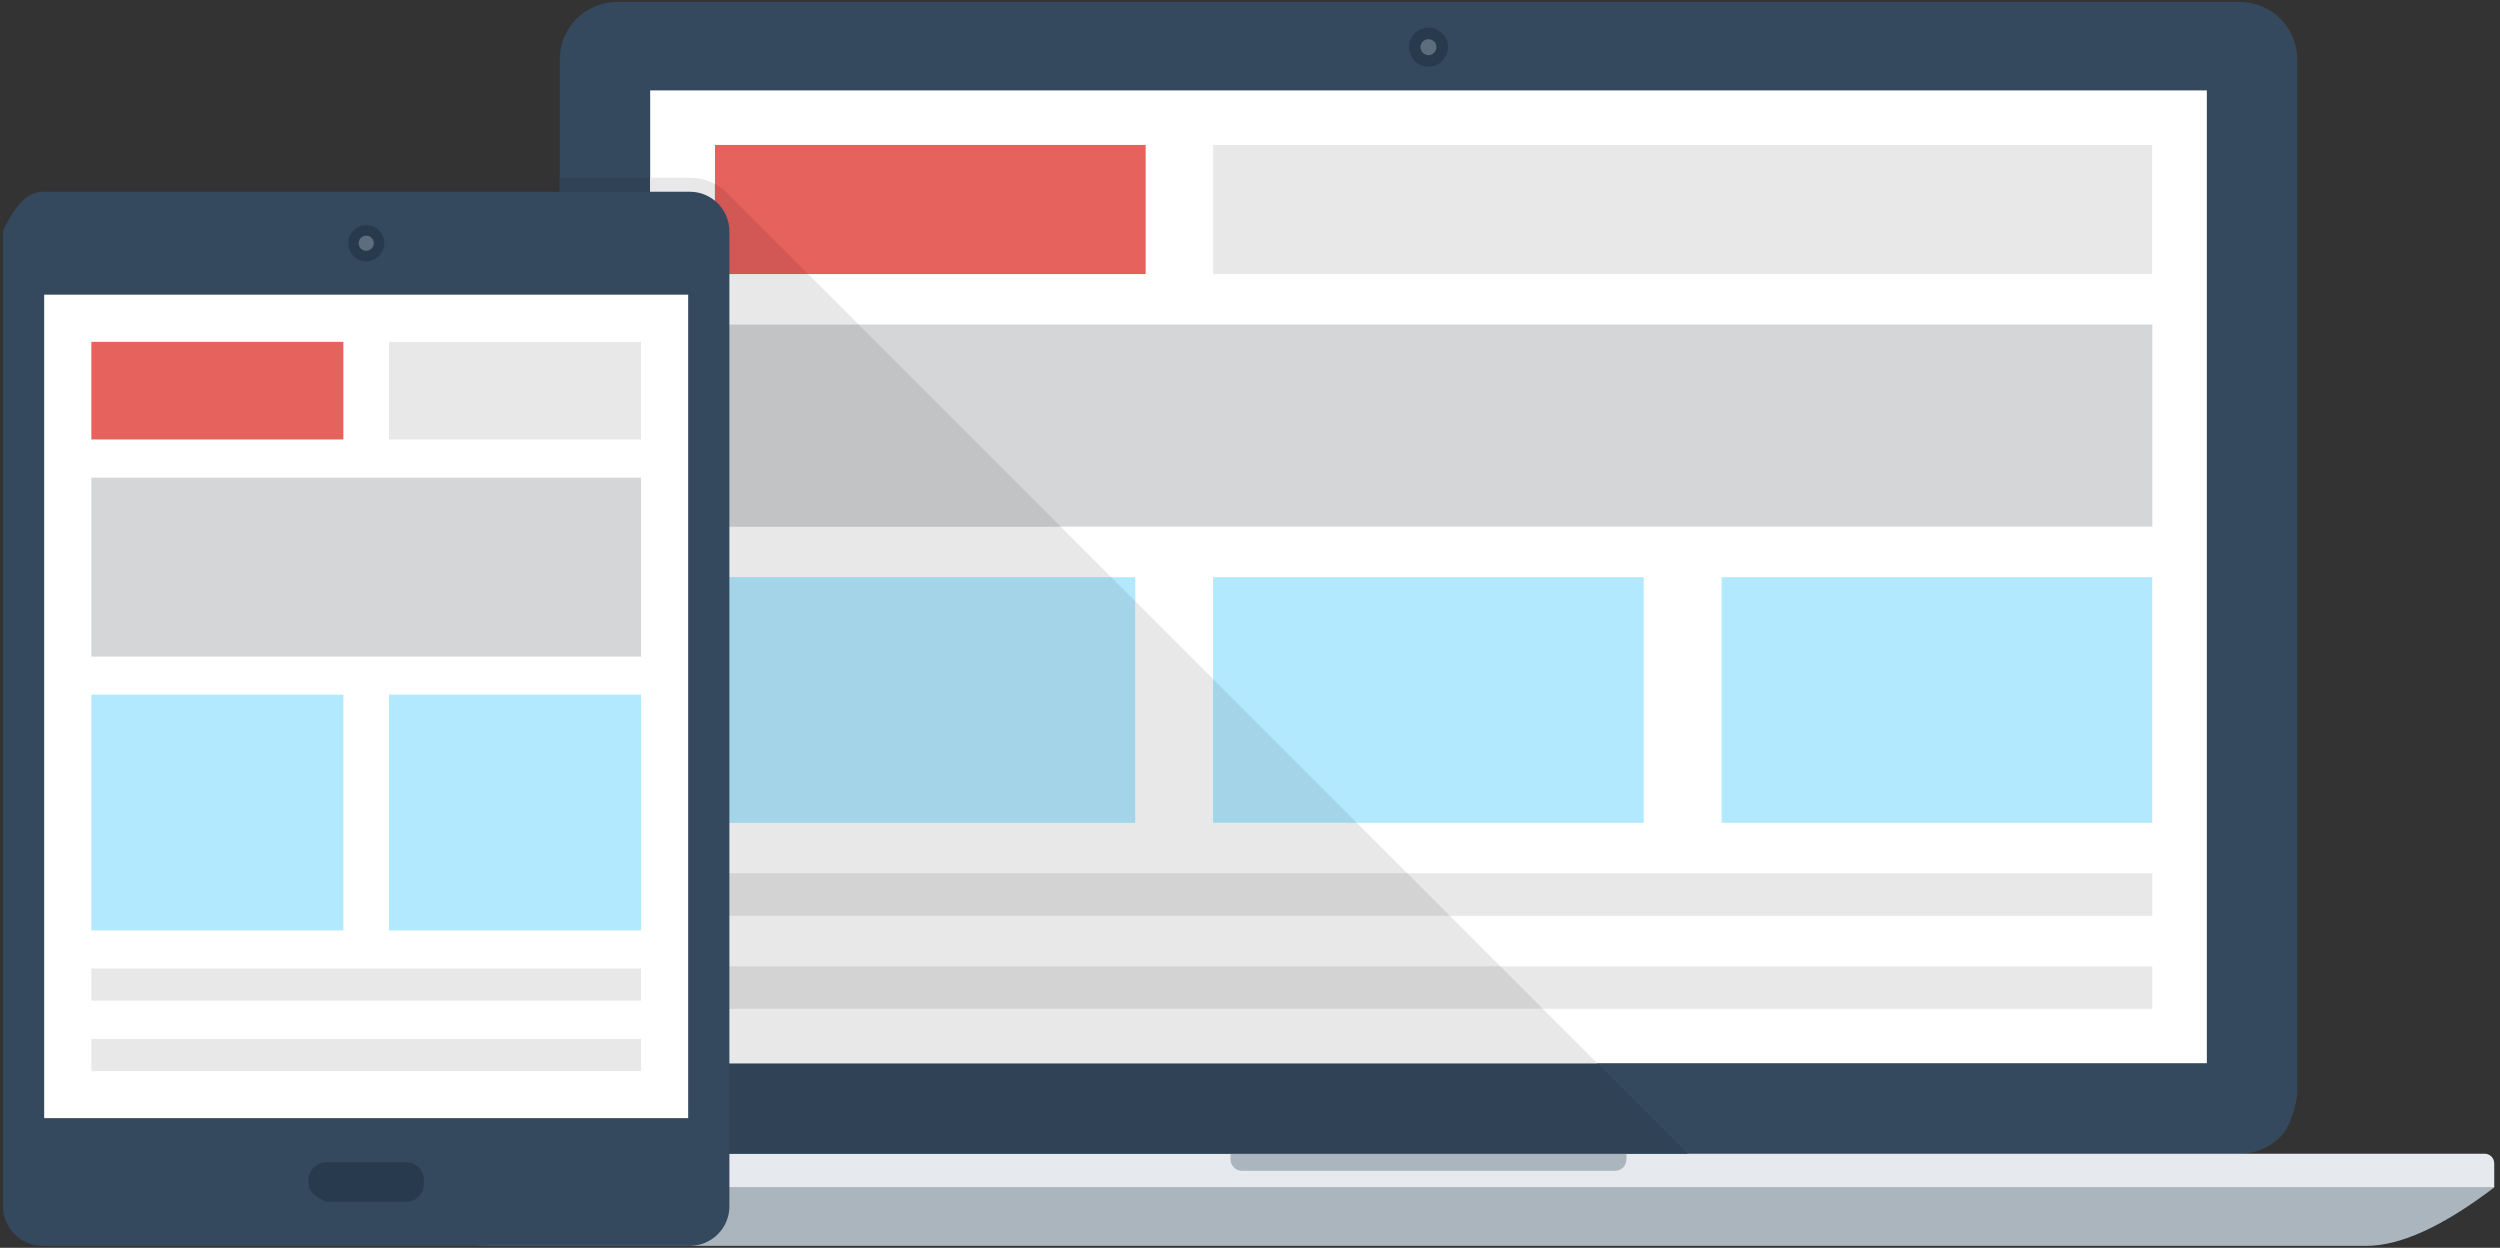
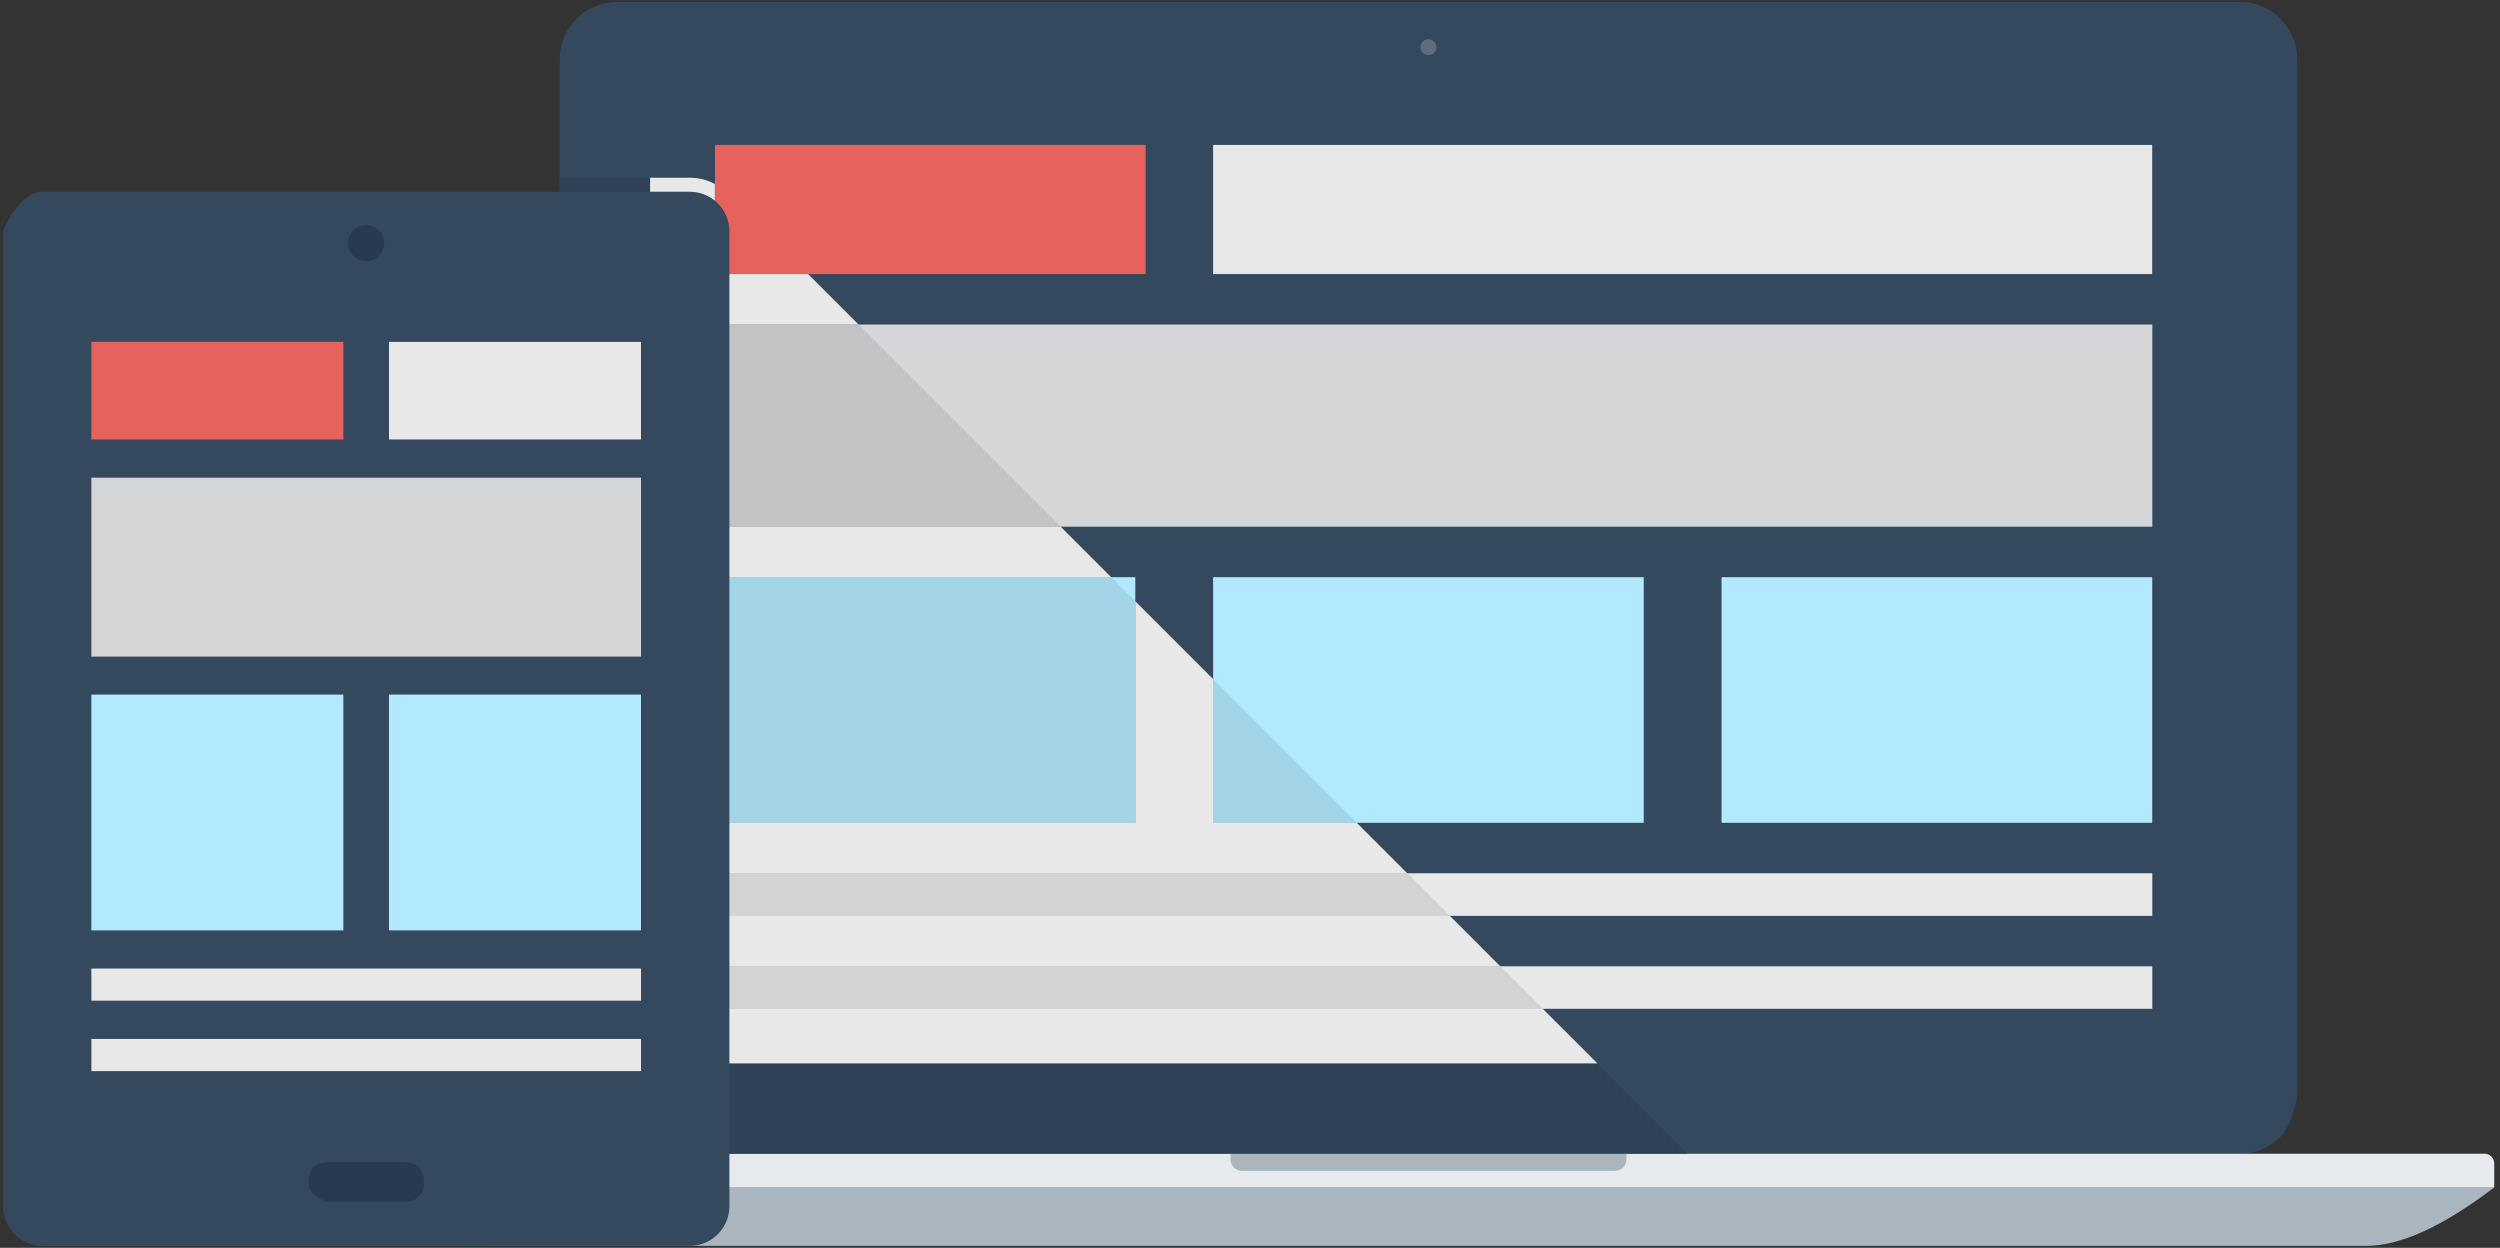
<svg xmlns="http://www.w3.org/2000/svg" xmlns:ns1="http://sodipodi.sourceforge.net/DTD/sodipodi-0.dtd" xmlns:ns2="http://www.inkscape.org/namespaces/inkscape" xmlns:xlink="http://www.w3.org/1999/xlink" version="1.1" preserveAspectRatio="xMidYMid meet" viewBox="0 0 642.253 320.56" width="642.253" height="320.56" id="svg676" ns1:docname="devices2.svg" ns2:version="1.0rc1 (09960d6, 2020-04-09)">
  <rect x="0" y="0" width="642.253" height="320.56" fill="#333333" stroke="none" />
  <ns1:namedview ns2:document-rotation="0" pagecolor="#ffffff" bordercolor="#666666" borderopacity="1" objecttolerance="10" gridtolerance="10" guidetolerance="10" ns2:pageopacity="0" ns2:pageshadow="2" ns2:window-width="2560" ns2:window-height="1346" id="namedview678" showgrid="false" fit-margin-top="0" fit-margin-left="0" fit-margin-right="0" fit-margin-bottom="0" ns2:zoom="1.84375" ns2:cx="320.99985" ns2:cy="156.76339" ns2:window-x="0" ns2:window-y="23" ns2:window-maximized="0" ns2:current-layer="svg676" />
  <defs id="defs390">
    <path d="m 585.07,451.78 c -2.9,2.92 -6.68,4.34 -10.46,4.34 -41.68,0 -375.13,0 -416.81,0 -3.78,0 -7.56,-1.42 -10.46,-4.34 -2.86,-2.86 -4.31,-6.66 -4.31,-10.44 0,-26.64 0,-239.73 0,-266.37 0,-3.78 1.45,-7.56 4.31,-10.44 2.91,-2.86 6.69,-4.31 10.46,-4.31 41.68,0 375.13,0 416.82,0 3.78,0 7.55,1.45 10.45,4.31 2.87,2.89 4.32,6.66 4.32,10.44 0,17.76 0,106.55 0,266.37 v 0 c -0.97,5.05 -2.41,8.53 -4.32,10.44 z" id="bA154Q0NY" ns2:connector-curvature="0" />
-     <path d="m 366.22,176.85 c -2.8,0 -5.01,-2.27 -5.01,-5.05 0,-2.77 2.22,-4.99 5.01,-4.99 2.76,0 5,2.21 5,4.99 0,2.78 -2.24,5.05 -5,5.05 z" id="b4I9KNjfW" ns2:connector-curvature="0" />
    <path d="m 366.21,173.88 c -1.14,0 -2.06,-0.92 -2.06,-2.06 0,-1.12 0.92,-2.02 2.06,-2.02 1.13,0 2.04,0.9 2.04,2.02 0,1.14 -0.92,2.06 -2.04,2.06 z" id="b21IgeK5LL" ns2:connector-curvature="0" />
    <path d="m 607.17,479.78 c -48.2,0 -433.74,0 -481.93,0 -13.1,0 -24.87,-5.83 -32.82,-15.01 36.5,0 219.03,0 547.58,0 -13.15,10.01 -24.1,15.01 -32.83,15.01 z" id="aKU7lV9OB" ns2:connector-curvature="0" />
    <path d="m 92.42,464.79 c 0,-3.72 0,-5.78 0,-6.19 0,-0.64 0.25,-1.28 0.75,-1.77 0.48,-0.48 1.12,-0.72 1.74,-0.72 54.26,0 488.35,0 542.61,0 0.63,0 1.27,0.24 1.76,0.72 0.48,0.49 0.72,1.13 0.72,1.77 0,0.41 0,2.47 0,6.19 h -0.01 z" id="b1c2UCVnLT" ns2:connector-curvature="0" />
    <path d="m 416.2,459.66 c -0.57,0.55 -1.31,0.84 -2.07,0.84 -9.59,0 -86.26,0 -95.84,0 -0.76,0 -1.51,-0.29 -2.06,-0.84 -0.58,-0.57 -0.87,-1.34 -0.87,-2.08 0,-0.1 0,-0.58 0,-1.46 61.02,0 94.92,0 101.7,0 0,-0.01 0,1.46 0,1.46 0,0.74 -0.29,1.5 -0.86,2.08 z" id="c1FMGRTA5I" ns2:connector-curvature="0" />
-     <path d="m 566.17,182.94 c 0,0 0,0 0,0 0,149.95 0,233.26 0,249.92 0,0 0,0 0,0 -239.95,0 -373.25,0 -399.91,0 0,0 0,0 0,0 0,-149.95 0,-233.26 0,-249.92 0,0 0,0 0,0 239.94,0 373.25,0 399.91,0 z" id="dpxR6Z7qT" ns2:connector-curvature="0" />
    <path d="m 293.55,196.96 c 0,0 0,0 0,0 0,19.9 0,30.96 0,33.17 0,0 0,0 0,0 -66.38,0 -103.26,0 -110.64,0 0,0 0,0 0,0 0,-19.9 0,-30.96 0,-33.17 0,0 0,0 0,0 66.38,0 103.26,0 110.64,0 z" id="a501gIXMWg" ns2:connector-curvature="0" />
    <path d="m 552.13,196.96 c 0,0 0,0 0,0 0,19.9 0,30.96 0,33.17 0,0 0,0 0,0 -144.75,0 -225.17,0 -241.25,0 0,0 0,0 0,0 0,-19.9 0,-30.96 0,-33.17 0,0 0,0 0,0 144.75,0 225.16,0 241.25,0 z" id="b5RqRlFGE1" ns2:connector-curvature="0" />
    <path d="m 552.16,384.06 c 0,0 0,0 0,0 0,6.56 0,10.21 0,10.94 0,0 0,0 0,0 -223.14,0 -347.11,0 -371.9,0 0,0 0,0 0,0 0,-6.56 0,-10.21 0,-10.94 0,0 0,0 0,0 223.14,0 347.11,0 371.9,0 z" id="g1tLN0w2o9" ns2:connector-curvature="0" />
    <path d="m 552.16,407.97 c 0,0 0,0 0,0 0,6.55 0,10.19 0,10.92 0,0 0,0 0,0 -223.14,0 -347.11,0 -371.9,0 0,0 0,0 0,0 0,-6.55 0,-10.2 0,-10.92 0,0 0,0 0,0 223.14,0 347.11,0 371.9,0 z" id="a1T661CnVN" ns2:connector-curvature="0" />
    <path d="m 290.89,308 c 0,0 0,0 0,0 0,37.85 0,58.88 0,63.09 0,0 0,0 0,0 -66.38,0 -103.26,0 -110.63,0 0,0 0,0 0,0 0,-37.86 0,-58.89 0,-63.09 0,0 0,0 0,0 66.38,0 103.25,0 110.63,0 z" id="eV3CT6e2p" ns2:connector-curvature="0" />
    <path d="m 421.51,308 c 0,0 0,0 0,0 0,37.85 0,58.88 0,63.09 0,0 0,0 0,0 -66.38,0 -103.25,0 -110.63,0 0,0 0,0 0,0 0,-37.86 0,-58.89 0,-63.09 0,0 0,0 0,0 66.38,0 103.26,0 110.63,0 z" id="e1ZaP9kbdR" ns2:connector-curvature="0" />
    <path d="m 552.14,308 c 0,0 0,0 0,0 0,37.85 0,58.88 0,63.09 0,0 0,0 0,0 -66.38,0 -103.26,0 -110.64,0 0,0 0,0 0,0 0,-37.86 0,-58.89 0,-63.09 0,0 0,0 0,0 66.38,0 103.26,0 110.64,0 z" id="a7qOexBGOv" ns2:connector-curvature="0" />
    <path d="m 552.16,243.09 c 0,0 0,0 0,0 0,31.16 0,48.47 0,51.93 0,0 0,0 0,0 -223.14,0 -347.11,0 -371.9,0 0,0 0,0 0,0 0,-31.16 0,-48.47 0,-51.93 0,0 0,0 0,0 223.14,0 347.11,0 371.9,0 z" id="aGlI3KwPM" ns2:connector-curvature="0" />
    <path d="m 157.82,456.1 c -3.79,0 -7.58,-1.38 -10.51,-4.32 -2.83,-2.88 -4.27,-6.66 -4.27,-10.45 0,-15.73 0,-94.38 0,-235.95 h 23.2 V 432.9 H 409.6 l 23.2,23.2 c -164.99,0 -256.65,0 -274.98,0 z" id="b1DykyEES3" ns2:connector-curvature="0" />
    <path d="M 166.24,432.9 V 205.38 c 6.14,0 9.56,0 10.24,0 2.3,0 4.48,0.59 6.4,1.6 0,1.55 0,9.26 0,23.15 h 23.95 l 12.96,12.96 h -39.52 v 51.95 h 91.46 L 284.69,308 H 180.26 v 63.09 h 110.62 v -56.91 l 20,20 v 36.91 h 36.9 l 12.96,12.96 H 180.27 v 10.93 h 191.41 l 12.96,12.97 H 180.27 v 10.93 h 215.3 l 14.03,14.02 z" id="b3lknUgacm" ns2:connector-curvature="0" />
-     <path d="m 182.88,230.13 c 0,-13.89 0,-21.6 0,-23.15 0.96,0.48 1.87,1.12 2.67,1.82 0.08,0.08 0.49,0.51 1.22,1.28 l 20.06,20.05 z" id="crd3ztj23" ns2:connector-curvature="0" />
    <path d="m 180.27,295.04 v -51.95 h 39.52 l 51.95,51.95 z" id="b29fayetyf" ns2:connector-curvature="0" />
    <path d="M 290.88,371.09 H 180.27 V 308 H 284.7 l 6.18,6.18 z" id="k8w3YQgQU" ns2:connector-curvature="0" />
    <path d="m 310.88,371.09 v -36.91 l 36.91,36.91 z" id="cAtKn1mCp" ns2:connector-curvature="0" />
    <path d="m 180.27,394.98 v -10.93 h 180.48 l 10.93,10.93 z" id="a1RJEbuAup" ns2:connector-curvature="0" />
    <path d="m 180.27,418.88 v -10.94 h 204.37 l 10.94,10.94 z" id="d1rBRbHvrO" ns2:connector-curvature="0" />
    <path d="m 10.14,208.98 c 16.64,0 149.69,0 166.32,0 5.59,0 10.15,4.57 10.15,10.16 0,25.05 0,225.45 0,250.5 0,5.58 -4.56,10.14 -10.15,10.14 -16.63,0 -149.68,0 -166.31,0 -5.59,0 -10.14,-4.56 -10.14,-10.14 0,-16.7 0,-100.2 0,-250.5 H 0 c 3.03,-6.78 6.41,-10.16 10.14,-10.16 z" id="a35hBHn5p" ns2:connector-curvature="0" />
    <path d="m 78.5,463.94 c 0,-0.11 0,-1 0,-1.11 0,-2.49 2.04,-4.52 4.52,-4.52 2.06,0 18.52,0 20.58,0 2.48,0 4.52,2.03 4.52,4.52 0,0.11 0,1 0,1.11 0,2.49 -2.04,4.52 -4.52,4.52 -1.37,0 -8.23,0 -20.58,0 C 80,467.11 78.5,465.6 78.5,463.94 Z" id="d1Th2BXlko" ns2:connector-curvature="0" />
    <path d="m 88.68,222.19 c 0,-2.53 2.04,-4.64 4.61,-4.64 2.57,0 4.66,2.11 4.66,4.64 0,2.59 -2.09,4.67 -4.66,4.67 -2.57,0 -4.61,-2.07 -4.61,-4.67 z" id="a1oWqxhyYS" ns2:connector-curvature="0" />
-     <path d="m 93.31,220.26 c -1.07,0 -1.94,0.87 -1.94,1.95 0,1.07 0.87,1.94 1.94,1.94 1.08,0 1.95,-0.87 1.95,-1.94 0,-1.08 -0.87,-1.95 -1.95,-1.95 z" id="aeu0KQE8u" ns2:connector-curvature="0" />
-     <path d="m 176.02,235.42 c 0,0 0,0 0,0 0,126.93 0,197.45 0,211.55 0,0 0,0 0,0 -99.27,0 -154.41,0 -165.44,0 0,0 0,0 0,0 0,-126.93 0,-197.45 0,-211.55 0,0 0,0 0,0 99.26,0 154.41,0 165.44,0 z" id="a18y2o1PNJ" ns2:connector-curvature="0" />
    <path d="m 87.44,247.55 c 0,0 0,0 0,0 0,15.04 0,23.4 0,25.07 0,0 0,0 0,0 -38.85,0 -60.43,0 -64.74,0 0,0 0,0 0,0 0,-15.04 0,-23.4 0,-25.07 0,0 0,0 0,0 38.84,0 60.42,0 64.74,0 z" id="c27ACqyFEv" ns2:connector-curvature="0" />
    <path d="m 163.9,247.55 c 0,0 0,0 0,0 0,15.04 0,23.4 0,25.07 0,0 0,0 0,0 -38.84,0 -60.43,0 -64.74,0 0,0 0,0 0,0 0,-15.04 0,-23.4 0,-25.07 0,0 0,0 0,0 38.84,0 60.43,0 64.74,0 z" id="c2PhnKQ944" ns2:connector-curvature="0" />
    <path d="m 163.91,408.54 c 0,0 0,0 0,0 0,4.96 0,7.71 0,8.26 0,0 0,0 0,0 -84.73,0 -131.8,0 -141.21,0 0,0 0,0 0,0 0,-4.96 0,-7.71 0,-8.26 0,0 0,0 0,0 84.72,0 131.8,0 141.21,0 z" id="dk1CD83xY" ns2:connector-curvature="0" />
    <path d="m 163.91,426.62 c 0,0 0,0 0,0 0,4.96 0,7.72 0,8.27 0,0 0,0 0,0 -84.73,0 -131.8,0 -141.21,0 0,0 0,0 0,0 0,-4.96 0,-7.72 0,-8.27 0,0 0,0 0,0 84.72,0 131.8,0 141.21,0 z" id="h3Wg2OJJmi" ns2:connector-curvature="0" />
    <path d="m 87.44,338.17 c 0,0 0,0 0,0 0,36.34 0,56.53 0,60.57 0,0 0,0 0,0 -38.85,0 -60.43,0 -64.74,0 0,0 0,0 0,0 0,-36.34 0,-56.53 0,-60.57 0,0 0,0 0,0 38.84,0 60.42,0 64.74,0 z" id="iTerOCIF0" ns2:connector-curvature="0" />
    <path d="m 163.9,338.17 c 0,0 0,0 0,0 0,36.34 0,56.53 0,60.57 0,0 0,0 0,0 -38.84,0 -60.43,0 -64.74,0 0,0 0,0 0,0 0,-36.34 0,-56.53 0,-60.57 0,0 0,0 0,0 38.84,0 60.43,0 64.74,0 z" id="c1aMzOf8hG" ns2:connector-curvature="0" />
    <path d="m 163.91,282.43 c 0,0 0,0 0,0 0,27.58 0,42.91 0,45.97 0,0 0,0 0,0 -84.73,0 -131.8,0 -141.21,0 0,0 0,0 0,0 0,-27.58 0,-42.91 0,-45.97 0,0 0,0 0,0 84.72,0 131.8,0 141.21,0 z" id="bkP9w8H2n" ns2:connector-curvature="0" />
  </defs>
  <g id="g674" transform="translate(0.771,-159.72)">
    <g id="g672">
      <g id="g398">
        <use xlink:href="#bA154Q0NY" opacity="1" fill="#34495e" fill-opacity="1" id="use392" x="0" y="0" width="100%" height="100%" />
        <g id="g396">
          <use xlink:href="#bA154Q0NY" opacity="1" fill-opacity="0" stroke="#000000" stroke-width="1" stroke-opacity="0" id="use394" x="0" y="0" width="100%" height="100%" />
        </g>
      </g>
      <g id="g406">
        <use xlink:href="#b4I9KNjfW" opacity="1" fill="#283a4d" fill-opacity="1" id="use400" x="0" y="0" width="100%" height="100%" />
        <g id="g404">
          <use xlink:href="#b4I9KNjfW" opacity="1" fill-opacity="0" stroke="#000000" stroke-width="1" stroke-opacity="0" id="use402" x="0" y="0" width="100%" height="100%" />
        </g>
      </g>
      <g id="g414">
        <use xlink:href="#b21IgeK5LL" opacity="1" fill="#5d6d7e" fill-opacity="1" id="use408" x="0" y="0" width="100%" height="100%" />
        <g id="g412">
          <use xlink:href="#b21IgeK5LL" opacity="1" fill-opacity="0" stroke="#000000" stroke-width="1" stroke-opacity="0" id="use410" x="0" y="0" width="100%" height="100%" />
        </g>
      </g>
      <g id="g422">
        <use xlink:href="#aKU7lV9OB" opacity="1" fill="#aab5bd" fill-opacity="1" id="use416" x="0" y="0" width="100%" height="100%" />
        <g id="g420">
          <use xlink:href="#aKU7lV9OB" opacity="1" fill-opacity="0" stroke="#000000" stroke-width="1" stroke-opacity="0" id="use418" x="0" y="0" width="100%" height="100%" />
        </g>
      </g>
      <g id="g430">
        <use xlink:href="#b1c2UCVnLT" opacity="1" fill="#e6eaee" fill-opacity="1" id="use424" x="0" y="0" width="100%" height="100%" />
        <g id="g428">
          <use xlink:href="#b1c2UCVnLT" opacity="1" fill-opacity="0" stroke="#000000" stroke-width="1" stroke-opacity="0" id="use426" x="0" y="0" width="100%" height="100%" />
        </g>
      </g>
      <g id="g438">
        <use xlink:href="#c1FMGRTA5I" opacity="1" fill="#aab5bd" fill-opacity="1" id="use432" x="0" y="0" width="100%" height="100%" />
        <g id="g436">
          <use xlink:href="#c1FMGRTA5I" opacity="1" fill-opacity="0" stroke="#000000" stroke-width="1" stroke-opacity="0" id="use434" x="0" y="0" width="100%" height="100%" />
        </g>
      </g>
      <g id="g446">
        <use xlink:href="#dpxR6Z7qT" opacity="1" fill="#ffffff" fill-opacity="1" id="use440" x="0" y="0" width="100%" height="100%" />
        <g id="g444">
          <use xlink:href="#dpxR6Z7qT" opacity="1" fill-opacity="0" stroke="#000000" stroke-width="1" stroke-opacity="0" id="use442" x="0" y="0" width="100%" height="100%" />
        </g>
      </g>
      <g id="g454">
        <use xlink:href="#a501gIXMWg" opacity="1" fill="#e6625c" fill-opacity="1" id="use448" x="0" y="0" width="100%" height="100%" />
        <g id="g452">
          <use xlink:href="#a501gIXMWg" opacity="1" fill-opacity="0" stroke="#000000" stroke-width="1" stroke-opacity="0" id="use450" x="0" y="0" width="100%" height="100%" />
        </g>
      </g>
      <g id="g462">
        <use xlink:href="#b5RqRlFGE1" opacity="1" fill="#e8e8e8" fill-opacity="1" id="use456" x="0" y="0" width="100%" height="100%" />
        <g id="g460">
          <use xlink:href="#b5RqRlFGE1" opacity="1" fill-opacity="0" stroke="#000000" stroke-width="1" stroke-opacity="0" id="use458" x="0" y="0" width="100%" height="100%" />
        </g>
      </g>
      <g id="g470">
        <use xlink:href="#g1tLN0w2o9" opacity="1" fill="#e8e8e8" fill-opacity="1" id="use464" x="0" y="0" width="100%" height="100%" />
        <g id="g468">
          <use xlink:href="#g1tLN0w2o9" opacity="1" fill-opacity="0" stroke="#000000" stroke-width="1" stroke-opacity="0" id="use466" x="0" y="0" width="100%" height="100%" />
        </g>
      </g>
      <g id="g478">
        <use xlink:href="#a1T661CnVN" opacity="1" fill="#e8e8e8" fill-opacity="1" id="use472" x="0" y="0" width="100%" height="100%" />
        <g id="g476">
          <use xlink:href="#a1T661CnVN" opacity="1" fill-opacity="0" stroke="#000000" stroke-width="1" stroke-opacity="0" id="use474" x="0" y="0" width="100%" height="100%" />
        </g>
      </g>
      <g id="g486">
        <use xlink:href="#eV3CT6e2p" opacity="1" fill="#b3e9ff" fill-opacity="1" id="use480" x="0" y="0" width="100%" height="100%" />
        <g id="g484">
          <use xlink:href="#eV3CT6e2p" opacity="1" fill-opacity="0" stroke="#000000" stroke-width="1" stroke-opacity="0" id="use482" x="0" y="0" width="100%" height="100%" />
        </g>
      </g>
      <g id="g494">
        <use xlink:href="#e1ZaP9kbdR" opacity="1" fill="#b3e9ff" fill-opacity="1" id="use488" x="0" y="0" width="100%" height="100%" />
        <g id="g492">
          <use xlink:href="#e1ZaP9kbdR" opacity="1" fill-opacity="0" stroke="#000000" stroke-width="1" stroke-opacity="0" id="use490" x="0" y="0" width="100%" height="100%" />
        </g>
      </g>
      <g id="g502">
        <use xlink:href="#a7qOexBGOv" opacity="1" fill="#b3e9ff" fill-opacity="1" id="use496" x="0" y="0" width="100%" height="100%" />
        <g id="g500">
          <use xlink:href="#a7qOexBGOv" opacity="1" fill-opacity="0" stroke="#000000" stroke-width="1" stroke-opacity="0" id="use498" x="0" y="0" width="100%" height="100%" />
        </g>
      </g>
      <g id="g510">
        <use xlink:href="#aGlI3KwPM" opacity="1" fill="#d4d6d8" fill-opacity="1" id="use504" x="0" y="0" width="100%" height="100%" />
        <g id="g508">
          <use xlink:href="#aGlI3KwPM" opacity="1" fill-opacity="0" stroke="#000000" stroke-width="1" stroke-opacity="0" id="use506" x="0" y="0" width="100%" height="100%" />
        </g>
      </g>
      <g id="g518">
        <use xlink:href="#b1DykyEES3" opacity="1" fill="#2f4256" fill-opacity="1" id="use512" x="0" y="0" width="100%" height="100%" />
        <g id="g516">
          <use xlink:href="#b1DykyEES3" opacity="1" fill-opacity="0" stroke="#000000" stroke-width="1" stroke-opacity="0" id="use514" x="0" y="0" width="100%" height="100%" />
        </g>
      </g>
      <g id="g526">
        <use xlink:href="#b3lknUgacm" opacity="1" fill="#e8e8e8" fill-opacity="1" id="use520" x="0" y="0" width="100%" height="100%" />
        <g id="g524">
          <use xlink:href="#b3lknUgacm" opacity="1" fill-opacity="0" stroke="#000000" stroke-width="1" stroke-opacity="0" id="use522" x="0" y="0" width="100%" height="100%" />
        </g>
      </g>
      <g id="g534">
        <use xlink:href="#crd3ztj23" opacity="1" fill="#d15855" fill-opacity="1" id="use528" x="0" y="0" width="100%" height="100%" />
        <g id="g532">
          <use xlink:href="#crd3ztj23" opacity="1" fill-opacity="0" stroke="#000000" stroke-width="1" stroke-opacity="0" id="use530" x="0" y="0" width="100%" height="100%" />
        </g>
      </g>
      <g id="g542">
        <use xlink:href="#b29fayetyf" opacity="1" fill="#c1c3c5" fill-opacity="1" id="use536" x="0" y="0" width="100%" height="100%" />
        <g id="g540">
          <use xlink:href="#b29fayetyf" opacity="1" fill-opacity="0" stroke="#000000" stroke-width="1" stroke-opacity="0" id="use538" x="0" y="0" width="100%" height="100%" />
        </g>
      </g>
      <g id="g550">
        <use xlink:href="#k8w3YQgQU" opacity="1" fill="#a3d4e8" fill-opacity="1" id="use544" x="0" y="0" width="100%" height="100%" />
        <g id="g548">
          <use xlink:href="#k8w3YQgQU" opacity="1" fill-opacity="0" stroke="#000000" stroke-width="1" stroke-opacity="0" id="use546" x="0" y="0" width="100%" height="100%" />
        </g>
      </g>
      <g id="g558">
        <use xlink:href="#cAtKn1mCp" opacity="1" fill="#a3d4e8" fill-opacity="1" id="use552" x="0" y="0" width="100%" height="100%" />
        <g id="g556">
          <use xlink:href="#cAtKn1mCp" opacity="1" fill-opacity="0" stroke="#000000" stroke-width="1" stroke-opacity="0" id="use554" x="0" y="0" width="100%" height="100%" />
        </g>
      </g>
      <g id="g566">
        <use xlink:href="#a1RJEbuAup" opacity="1" fill="#d3d3d3" fill-opacity="1" id="use560" x="0" y="0" width="100%" height="100%" />
        <g id="g564">
          <use xlink:href="#a1RJEbuAup" opacity="1" fill-opacity="0" stroke="#000000" stroke-width="1" stroke-opacity="0" id="use562" x="0" y="0" width="100%" height="100%" />
        </g>
      </g>
      <g id="g574">
        <use xlink:href="#d1rBRbHvrO" opacity="1" fill="#d3d3d3" fill-opacity="1" id="use568" x="0" y="0" width="100%" height="100%" />
        <g id="g572">
          <use xlink:href="#d1rBRbHvrO" opacity="1" fill-opacity="0" stroke="#000000" stroke-width="1" stroke-opacity="0" id="use570" x="0" y="0" width="100%" height="100%" />
        </g>
      </g>
      <g id="g582">
        <use xlink:href="#a35hBHn5p" opacity="1" fill="#34495e" fill-opacity="1" id="use576" x="0" y="0" width="100%" height="100%" />
        <g id="g580">
          <use xlink:href="#a35hBHn5p" opacity="1" fill-opacity="0" stroke="#000000" stroke-width="1" stroke-opacity="0" id="use578" x="0" y="0" width="100%" height="100%" />
        </g>
      </g>
      <g id="g590">
        <use xlink:href="#d1Th2BXlko" opacity="1" fill="#283a4d" fill-opacity="1" id="use584" x="0" y="0" width="100%" height="100%" />
        <g id="g588">
          <use xlink:href="#d1Th2BXlko" opacity="1" fill-opacity="0" stroke="#000000" stroke-width="1" stroke-opacity="0" id="use586" x="0" y="0" width="100%" height="100%" />
        </g>
      </g>
      <g id="g598">
        <use xlink:href="#a1oWqxhyYS" opacity="1" fill="#283a4d" fill-opacity="1" id="use592" x="0" y="0" width="100%" height="100%" />
        <g id="g596">
          <use xlink:href="#a1oWqxhyYS" opacity="1" fill-opacity="0" stroke="#000000" stroke-width="1" stroke-opacity="0" id="use594" x="0" y="0" width="100%" height="100%" />
        </g>
      </g>
      <g id="g606">
        <use xlink:href="#aeu0KQE8u" opacity="1" fill="#5d6d7e" fill-opacity="1" id="use600" x="0" y="0" width="100%" height="100%" />
        <g id="g604">
          <use xlink:href="#aeu0KQE8u" opacity="1" fill-opacity="0" stroke="#000000" stroke-width="1" stroke-opacity="0" id="use602" x="0" y="0" width="100%" height="100%" />
        </g>
      </g>
      <g id="g614">
        <use xlink:href="#a18y2o1PNJ" opacity="1" fill="#ffffff" fill-opacity="1" id="use608" x="0" y="0" width="100%" height="100%" />
        <g id="g612">
          <use xlink:href="#a18y2o1PNJ" opacity="1" fill-opacity="0" stroke="#000000" stroke-width="1" stroke-opacity="0" id="use610" x="0" y="0" width="100%" height="100%" />
        </g>
      </g>
      <g id="g622">
        <use xlink:href="#c27ACqyFEv" opacity="1" fill="#e6625c" fill-opacity="1" id="use616" x="0" y="0" width="100%" height="100%" />
        <g id="g620">
          <use xlink:href="#c27ACqyFEv" opacity="1" fill-opacity="0" stroke="#000000" stroke-width="1" stroke-opacity="0" id="use618" x="0" y="0" width="100%" height="100%" />
        </g>
      </g>
      <g id="g630">
        <use xlink:href="#c2PhnKQ944" opacity="1" fill="#e8e8e8" fill-opacity="1" id="use624" x="0" y="0" width="100%" height="100%" />
        <g id="g628">
          <use xlink:href="#c2PhnKQ944" opacity="1" fill-opacity="0" stroke="#000000" stroke-width="1" stroke-opacity="0" id="use626" x="0" y="0" width="100%" height="100%" />
        </g>
      </g>
      <g id="g638">
        <use xlink:href="#dk1CD83xY" opacity="1" fill="#e8e8e8" fill-opacity="1" id="use632" x="0" y="0" width="100%" height="100%" />
        <g id="g636">
          <use xlink:href="#dk1CD83xY" opacity="1" fill-opacity="0" stroke="#000000" stroke-width="1" stroke-opacity="0" id="use634" x="0" y="0" width="100%" height="100%" />
        </g>
      </g>
      <g id="g646">
        <use xlink:href="#h3Wg2OJJmi" opacity="1" fill="#e8e8e8" fill-opacity="1" id="use640" x="0" y="0" width="100%" height="100%" />
        <g id="g644">
          <use xlink:href="#h3Wg2OJJmi" opacity="1" fill-opacity="0" stroke="#000000" stroke-width="1" stroke-opacity="0" id="use642" x="0" y="0" width="100%" height="100%" />
        </g>
      </g>
      <g id="g654">
        <use xlink:href="#iTerOCIF0" opacity="1" fill="#b3e9ff" fill-opacity="1" id="use648" x="0" y="0" width="100%" height="100%" />
        <g id="g652">
          <use xlink:href="#iTerOCIF0" opacity="1" fill-opacity="0" stroke="#000000" stroke-width="1" stroke-opacity="0" id="use650" x="0" y="0" width="100%" height="100%" />
        </g>
      </g>
      <g id="g662">
        <use xlink:href="#c1aMzOf8hG" opacity="1" fill="#b3e9ff" fill-opacity="1" id="use656" x="0" y="0" width="100%" height="100%" />
        <g id="g660">
          <use xlink:href="#c1aMzOf8hG" opacity="1" fill-opacity="0" stroke="#000000" stroke-width="1" stroke-opacity="0" id="use658" x="0" y="0" width="100%" height="100%" />
        </g>
      </g>
      <g id="g670">
        <use xlink:href="#bkP9w8H2n" opacity="1" fill="#d4d6d8" fill-opacity="1" id="use664" x="0" y="0" width="100%" height="100%" />
        <g id="g668">
          <use xlink:href="#bkP9w8H2n" opacity="1" fill-opacity="0" stroke="#000000" stroke-width="1" stroke-opacity="0" id="use666" x="0" y="0" width="100%" height="100%" />
        </g>
      </g>
    </g>
  </g>
</svg>